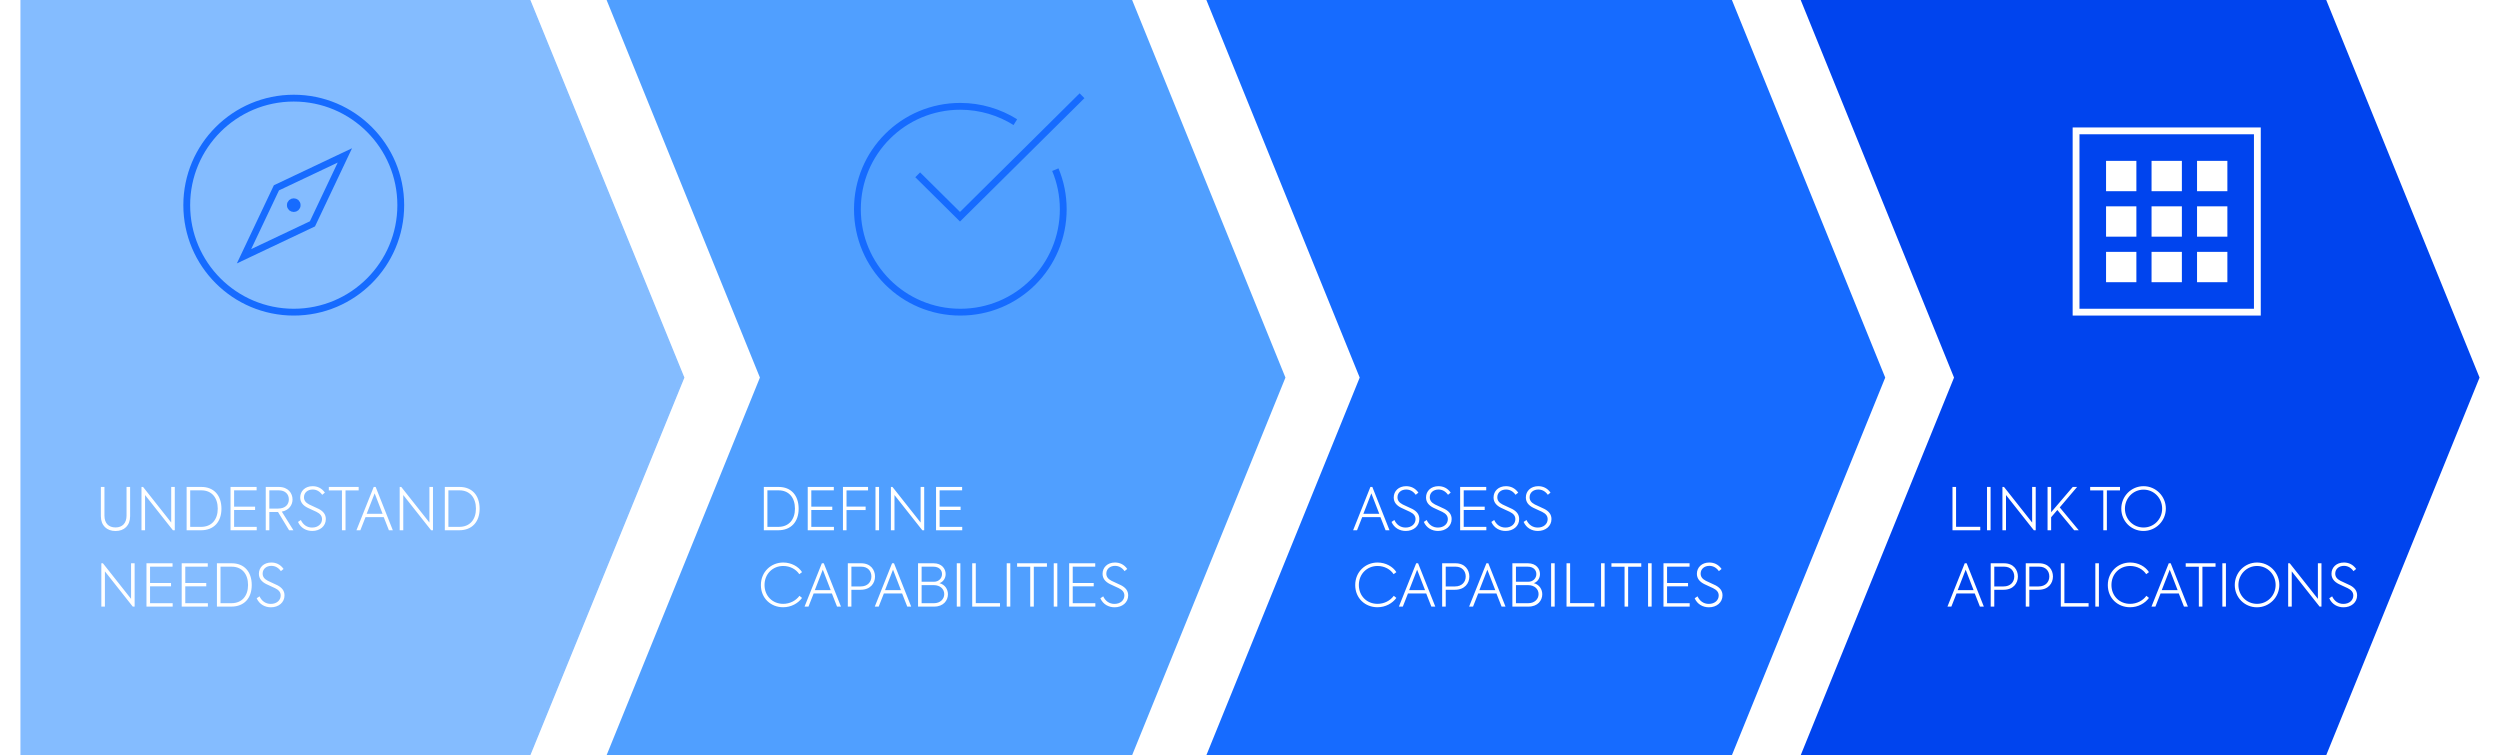
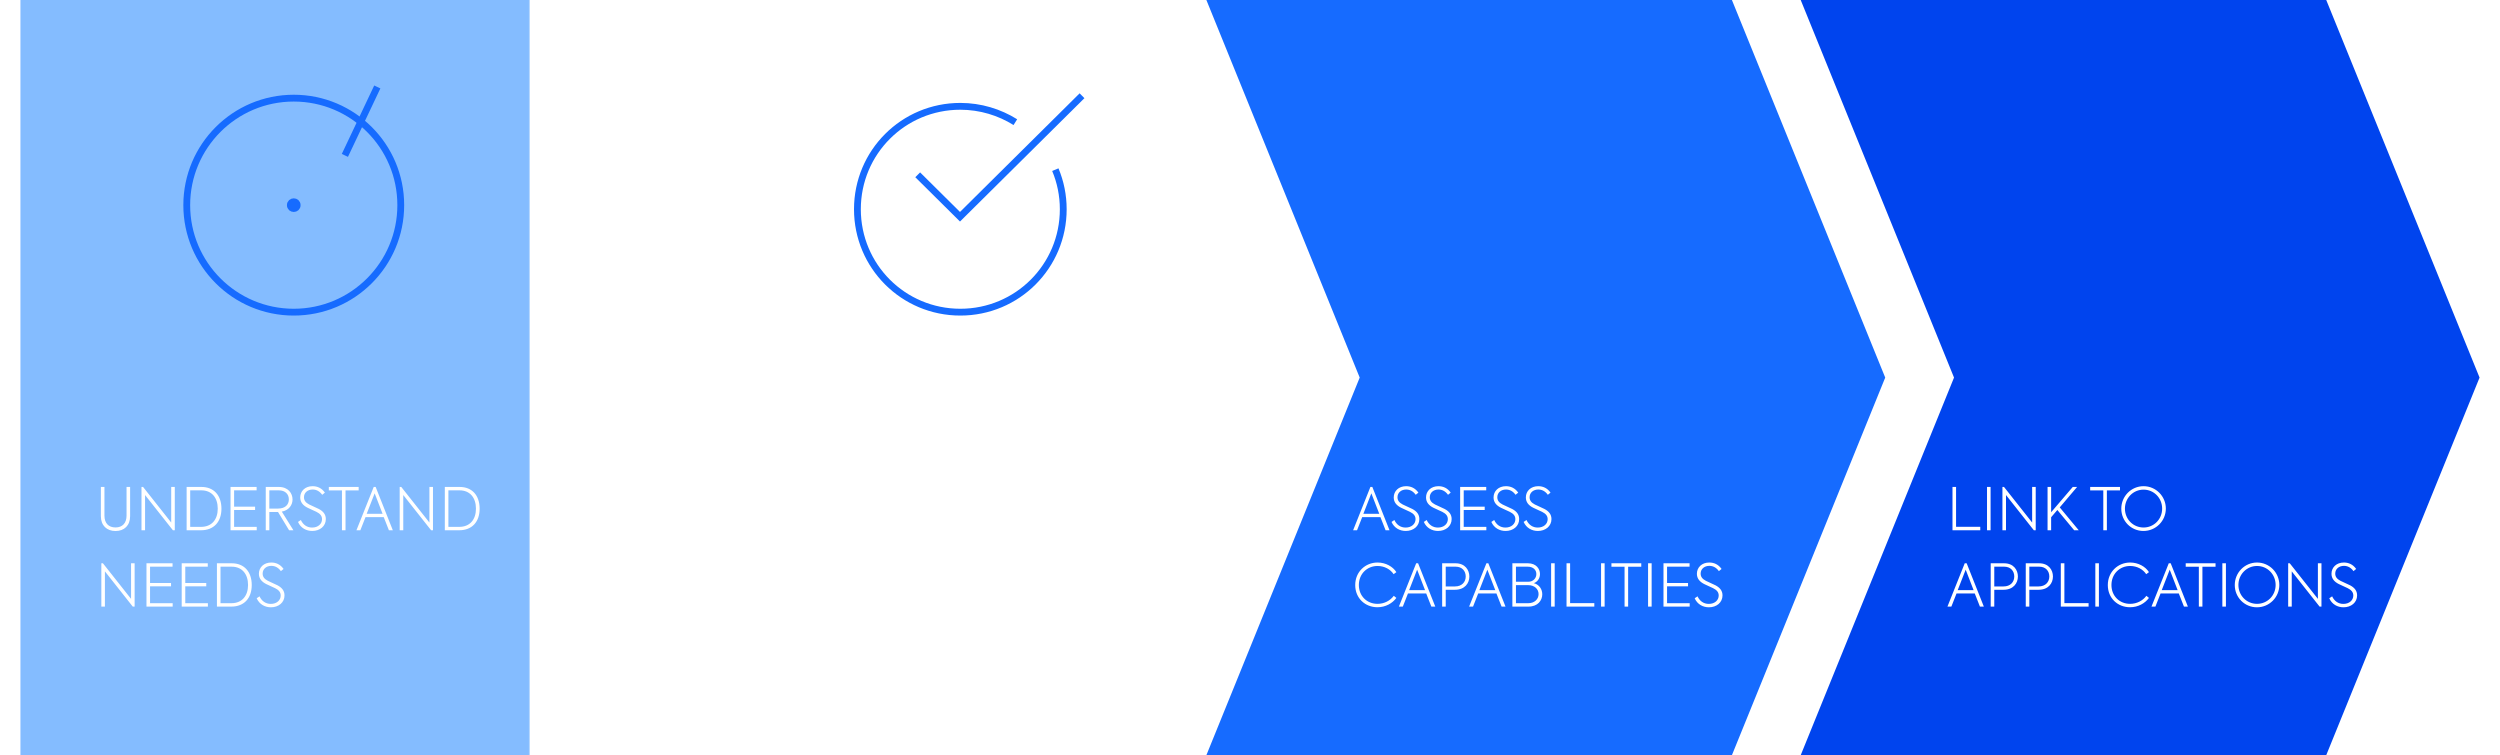
<svg xmlns="http://www.w3.org/2000/svg" width="1834" height="554">
  <defs>
    <filter id="a">
      <feColorMatrix in="SourceGraphic" values="0 0 0 0 1 0 0 0 0 1 0 0 0 0 1 0 0 0 1 0" />
    </filter>
    <filter id="b">
      <feColorMatrix in="SourceGraphic" values="0 0 0 0 1 0 0 0 0 1 0 0 0 0 1 0 0 0 1 0" />
    </filter>
    <filter id="c">
      <feColorMatrix in="SourceGraphic" values="0 0 0 0 1 0 0 0 0 1 0 0 0 0 1 0 0 0 1 0" />
    </filter>
  </defs>
  <g fill="none" fill-rule="evenodd">
    <g opacity=".701">
      <path fill="#509FFF" d="M15 554h373V0H15z" />
-       <path d="M387.5-2.55l114.04 279.548L387.5 556.55V-2.549z" stroke="#509FFF" fill="#509FFF" />
      <path stroke="#509FFF" d="M388 0v554" />
    </g>
-     <path fill="#509FFF" d="M445 0l112.475 276.998L445 554h385.529L943 276.998 830.529 0z" />
    <path fill="#166BFF" d="M885 0l112.475 276.998L885 554h385.529L1383 276.998 1270.529 0z" />
    <path fill="#04E" d="M1321 0l112.472 276.998L1321 554h385.528L1819 276.998 1706.528 0z" />
    <path d="M84.749 389.559c6.407 0 10.707-4.042 10.707-10.879v-21.457h-2.623v21.027c0 5.461-2.967 8.686-8.084 8.686-5.117 0-8.127-3.139-8.127-8.686v-21.027h-2.623v21.457c0 6.837 4.343 10.879 10.75 10.879zm21.672-.559v-25.843L126.846 389h1.376v-31.777h-2.623v26.101l-20.64-26.101h-1.161V389h2.623zm41.065 0c9.331 0 14.964-6.106 14.964-15.824 0-9.804-5.59-15.953-14.62-15.953h-10.922V389h10.578zm0-2.494h-7.955v-26.789h8.213c7.568 0 11.997 5.375 11.997 13.416s-4.472 13.373-12.255 13.373zm40.85 2.494v-2.494h-16.598v-12.384h15.394v-2.451h-15.394v-11.954h16.512v-2.494h-19.135V389h19.221zm9.245 0v-13.416h6.364L212.072 389h3.182l-8.514-13.674c5.332-.989 7.869-4.945 7.869-8.901 0-4.558-3.182-9.202-10.062-9.202h-9.589V389h2.623zm6.364-15.91h-6.364v-13.373h7.009c4.601 0 7.31 2.795 7.31 6.622s-2.623 6.751-7.955 6.751zm25.112 16.426c5.59 0 9.976-3.483 9.976-8.729 0-3.569-2.064-5.762-5.117-7.396-1.935-1.032-5.461-2.408-7.095-3.311-2.666-1.376-3.827-3.053-3.827-5.289 0-3.397 2.709-5.676 6.407-5.676 2.709 0 5.16 1.29 6.966 3.87l1.978-1.591c-2.365-3.397-5.633-4.73-8.987-4.73-5.547 0-9.116 3.612-9.116 8.256 0 3.44 1.978 5.848 5.418 7.568 1.548.86 4.515 1.978 6.407 2.967 2.58 1.29 4.171 2.838 4.171 5.418 0 3.44-2.881 6.149-7.267 6.149-3.741 0-6.665-2.064-8.256-5.547l-2.107 1.419c2.021 4.558 6.192 6.622 10.449 6.622zm24.424-.516v-29.24h9.632v-2.537h-21.887v2.537h9.632V389h2.623zm10.879 0l3.784-9.632h13.373l3.784 9.632h2.881l-12.599-31.777h-1.419L261.479 389h2.881zm16.297-12.083h-11.653l5.848-15.007 5.805 15.007zM295.836 389v-25.843L316.261 389h1.376v-31.777h-2.623v26.101l-20.64-26.101h-1.161V389h2.623zm41.065 0c9.331 0 14.964-6.106 14.964-15.824 0-9.804-5.59-15.953-14.62-15.953h-10.922V389h10.578zm0-2.494h-7.955v-26.789h8.213c7.568 0 11.997 5.375 11.997 13.416s-4.472 13.373-12.255 13.373zM76.966 445v-25.843L97.391 445h1.376v-31.777h-2.623v26.101l-20.64-26.101h-1.161V445h2.623zm49.708 0v-2.494h-16.598v-12.384h15.394v-2.451h-15.394v-11.954h16.512v-2.494h-19.135V445h19.221zm25.843 0v-2.494h-16.598v-12.384h15.394v-2.451h-15.394v-11.954h16.512v-2.494h-19.135V445h19.221zm17.2 0c9.331 0 14.964-6.106 14.964-15.824 0-9.804-5.59-15.953-14.62-15.953h-10.922V445h10.578zm0-2.494h-7.955v-26.789h8.213c7.568 0 11.997 5.375 11.997 13.416s-4.472 13.373-12.255 13.373zm29.025 3.01c5.59 0 9.976-3.483 9.976-8.729 0-3.569-2.064-5.762-5.117-7.396-1.935-1.032-5.461-2.408-7.095-3.311-2.666-1.376-3.827-3.053-3.827-5.289 0-3.397 2.709-5.676 6.407-5.676 2.709 0 5.16 1.29 6.966 3.87l1.978-1.591c-2.365-3.397-5.633-4.73-8.987-4.73-5.547 0-9.116 3.612-9.116 8.256 0 3.44 1.978 5.848 5.418 7.568 1.548.86 4.515 1.978 6.407 2.967 2.58 1.29 4.171 2.838 4.171 5.418 0 3.44-2.881 6.149-7.267 6.149-3.741 0-6.665-2.064-8.256-5.547l-2.107 1.419c2.021 4.558 6.192 6.622 10.449 6.622zM570.921 389c9.331 0 14.964-6.106 14.964-15.824 0-9.804-5.59-15.953-14.62-15.953h-10.922V389h10.578zm0-2.494h-7.955v-26.789h8.213c7.568 0 11.997 5.375 11.997 13.416s-4.472 13.373-12.255 13.373zm40.85 2.494v-2.494h-16.598v-12.384h15.394v-2.451h-15.394v-11.954h16.512v-2.494H592.55V389h19.221zm9.245 0v-14.835h14.018v-2.537h-14.018V359.76h15.781v-2.537h-18.404V389h2.623zm23.865 0v-31.777h-2.623V389h2.623zm11.309 0v-25.843L676.615 389h1.376v-31.777h-2.623v26.101l-20.64-26.101h-1.161V389h2.623zm49.708 0v-2.494H689.3v-12.384h15.394v-2.451H689.3v-11.954h16.512v-2.494h-19.135V389h19.221zM574.49 445.473c5.977 0 10.965-2.881 13.889-6.837l-1.892-1.548c-2.709 3.655-7.095 5.891-11.954 5.891-7.783 0-13.674-5.762-13.674-13.803 0-8.17 6.02-13.975 13.717-13.975 5.031 0 9.46 2.451 11.782 6.02l2.021-1.505c-2.58-4.085-7.869-7.052-13.803-7.052-8.858 0-16.383 6.751-16.383 16.555 0 9.718 7.353 16.254 16.297 16.254zm18.619-.473l3.784-9.632h13.373L614.05 445h2.881l-12.599-31.777h-1.419L590.228 445h2.881zm16.297-12.083h-11.653l5.848-15.007 5.805 15.007zM624.585 445v-12.341h6.794c7.181 0 10.535-4.816 10.535-9.718 0-4.816-3.139-9.718-10.148-9.718h-9.804V445h2.623zm6.837-14.792h-6.837v-14.491h7.31c4.644 0 7.353 3.139 7.353 7.181s-2.795 7.31-7.826 7.31zM644.623 445l3.784-9.632h13.373l3.784 9.632h2.881l-12.599-31.777h-1.419L641.742 445h2.881zm16.297-12.083h-11.653l5.848-15.007 5.805 15.007zM685.344 445c6.837 0 10.062-4.558 10.062-9.03 0-3.526-2.021-7.052-6.192-8.17 2.752-.946 4.515-3.655 4.515-6.665 0-3.913-2.838-7.912-8.815-7.912h-11.438V445h11.868zm-.215-18.232h-9.03v-11.051h8.557c4.257 0 6.407 2.451 6.407 5.418 0 3.053-2.322 5.633-5.934 5.633zm0 15.738h-9.03v-13.244h8.987c4.601 0 7.611 2.838 7.611 6.579 0 3.698-2.967 6.665-7.568 6.665zM704.522 445v-31.777h-2.623V445h2.623zm29.068 0v-2.537h-17.759v-29.24h-2.623V445h20.382zm7.568 0v-31.777h-2.623V445h2.623zm17.243 0v-29.24h9.632v-2.537h-21.887v2.537h9.632V445h2.623zm17.243 0v-31.777h-2.623V445h2.623zm27.907 0v-2.494h-16.598v-12.384h15.394v-2.451h-15.394v-11.954h16.512v-2.494H784.33V445h19.221zm14.104.516c5.59 0 9.976-3.483 9.976-8.729 0-3.569-2.064-5.762-5.117-7.396-1.935-1.032-5.461-2.408-7.095-3.311-2.666-1.376-3.827-3.053-3.827-5.289 0-3.397 2.709-5.676 6.407-5.676 2.709 0 5.16 1.29 6.966 3.87l1.978-1.591c-2.365-3.397-5.633-4.73-8.987-4.73-5.547 0-9.116 3.612-9.116 8.256 0 3.44 1.978 5.848 5.418 7.568 1.548.86 4.515 1.978 6.407 2.967 2.58 1.29 4.171 2.838 4.171 5.418 0 3.44-2.881 6.149-7.267 6.149-3.741 0-6.665-2.064-8.256-5.547l-2.107 1.419c2.021 4.558 6.192 6.622 10.449 6.622zM995.526 389l3.784-9.632h13.373l3.784 9.632h2.881l-12.599-31.777h-1.419L992.645 389h2.881zm16.297-12.083h-11.653l5.848-15.007 5.805 15.007zm19.436 12.599c5.59 0 9.976-3.483 9.976-8.729 0-3.569-2.064-5.762-5.117-7.396-1.935-1.032-5.461-2.408-7.095-3.311-2.666-1.376-3.827-3.053-3.827-5.289 0-3.397 2.709-5.676 6.407-5.676 2.709 0 5.16 1.29 6.966 3.87l1.978-1.591c-2.365-3.397-5.633-4.73-8.987-4.73-5.547 0-9.116 3.612-9.116 8.256 0 3.44 1.978 5.848 5.418 7.568 1.548.86 4.515 1.978 6.407 2.967 2.58 1.29 4.171 2.838 4.171 5.418 0 3.44-2.881 6.149-7.267 6.149-3.741 0-6.665-2.064-8.256-5.547l-2.107 1.419c2.021 4.558 6.192 6.622 10.449 6.622zm23.693 0c5.59 0 9.976-3.483 9.976-8.729 0-3.569-2.064-5.762-5.117-7.396-1.935-1.032-5.461-2.408-7.095-3.311-2.666-1.376-3.827-3.053-3.827-5.289 0-3.397 2.709-5.676 6.407-5.676 2.709 0 5.16 1.29 6.966 3.87l1.978-1.591c-2.365-3.397-5.633-4.73-8.987-4.73-5.547 0-9.116 3.612-9.116 8.256 0 3.44 1.978 5.848 5.418 7.568 1.548.86 4.515 1.978 6.407 2.967 2.58 1.29 4.171 2.838 4.171 5.418 0 3.44-2.881 6.149-7.267 6.149-3.741 0-6.665-2.064-8.256-5.547l-2.107 1.419c2.021 4.558 6.192 6.622 10.449 6.622zm35.432-.516v-2.494h-16.598v-12.384h15.394v-2.451h-15.394v-11.954h16.512v-2.494h-19.135V389h19.221zm14.104.516c5.59 0 9.976-3.483 9.976-8.729 0-3.569-2.064-5.762-5.117-7.396-1.935-1.032-5.461-2.408-7.095-3.311-2.666-1.376-3.827-3.053-3.827-5.289 0-3.397 2.709-5.676 6.407-5.676 2.709 0 5.16 1.29 6.966 3.87l1.978-1.591c-2.365-3.397-5.633-4.73-8.987-4.73-5.547 0-9.116 3.612-9.116 8.256 0 3.44 1.978 5.848 5.418 7.568 1.548.86 4.515 1.978 6.407 2.967 2.58 1.29 4.171 2.838 4.171 5.418 0 3.44-2.881 6.149-7.267 6.149-3.741 0-6.665-2.064-8.256-5.547l-2.107 1.419c2.021 4.558 6.192 6.622 10.449 6.622zm23.693 0c5.59 0 9.976-3.483 9.976-8.729 0-3.569-2.064-5.762-5.117-7.396-1.935-1.032-5.461-2.408-7.095-3.311-2.666-1.376-3.827-3.053-3.827-5.289 0-3.397 2.709-5.676 6.407-5.676 2.709 0 5.16 1.29 6.966 3.87l1.978-1.591c-2.365-3.397-5.633-4.73-8.987-4.73-5.547 0-9.116 3.612-9.116 8.256 0 3.44 1.978 5.848 5.418 7.568 1.548.86 4.515 1.978 6.407 2.967 2.58 1.29 4.171 2.838 4.171 5.418 0 3.44-2.881 6.149-7.267 6.149-3.741 0-6.665-2.064-8.256-5.547l-2.107 1.419c2.021 4.558 6.192 6.622 10.449 6.622zm-117.691 55.957c5.977 0 10.965-2.881 13.889-6.837l-1.892-1.548c-2.709 3.655-7.095 5.891-11.954 5.891-7.783 0-13.674-5.762-13.674-13.803 0-8.17 6.02-13.975 13.717-13.975 5.031 0 9.46 2.451 11.782 6.02l2.021-1.505c-2.58-4.085-7.869-7.052-13.803-7.052-8.858 0-16.383 6.751-16.383 16.555 0 9.718 7.353 16.254 16.297 16.254zm18.619-.473l3.784-9.632h13.373l3.784 9.632h2.881l-12.599-31.777h-1.419L1026.228 445h2.881zm16.297-12.083h-11.653l5.848-15.007 5.805 15.007zM1060.585 445v-12.341h6.794c7.181 0 10.535-4.816 10.535-9.718 0-4.816-3.139-9.718-10.148-9.718h-9.804V445h2.623zm6.837-14.792h-6.837v-14.491h7.31c4.644 0 7.353 3.139 7.353 7.181s-2.795 7.31-7.826 7.31zM1080.623 445l3.784-9.632h13.373l3.784 9.632h2.881l-12.599-31.777h-1.419L1077.742 445h2.881zm16.297-12.083h-11.653l5.848-15.007 5.805 15.007zM1121.344 445c6.837 0 10.062-4.558 10.062-9.03 0-3.526-2.021-7.052-6.192-8.17 2.752-.946 4.515-3.655 4.515-6.665 0-3.913-2.838-7.912-8.815-7.912h-11.438V445h11.868zm-.215-18.232h-9.03v-11.051h8.557c4.257 0 6.407 2.451 6.407 5.418 0 3.053-2.322 5.633-5.934 5.633zm0 15.738h-9.03v-13.244h8.987c4.601 0 7.611 2.838 7.611 6.579 0 3.698-2.967 6.665-7.568 6.665zm19.393 2.494v-31.777h-2.623V445h2.623zm29.068 0v-2.537h-17.759v-29.24h-2.623V445h20.382zm7.568 0v-31.777h-2.623V445h2.623zm17.243 0v-29.24h9.632v-2.537h-21.887v2.537h9.632V445h2.623zm17.243 0v-31.777h-2.623V445h2.623zm27.907 0v-2.494h-16.598v-12.384h15.394v-2.451h-15.394v-11.954h16.512v-2.494h-19.135V445h19.221zm14.104.516c5.59 0 9.976-3.483 9.976-8.729 0-3.569-2.064-5.762-5.117-7.396-1.935-1.032-5.461-2.408-7.095-3.311-2.666-1.376-3.827-3.053-3.827-5.289 0-3.397 2.709-5.676 6.407-5.676 2.709 0 5.16 1.29 6.966 3.87l1.978-1.591c-2.365-3.397-5.633-4.73-8.987-4.73-5.547 0-9.116 3.612-9.116 8.256 0 3.44 1.978 5.848 5.418 7.568 1.548.86 4.515 1.978 6.407 2.967 2.58 1.29 4.171 2.838 4.171 5.418 0 3.44-2.881 6.149-7.267 6.149-3.741 0-6.665-2.064-8.256-5.547l-2.107 1.419c2.021 4.558 6.192 6.622 10.449 6.622zM1452.725 389v-2.537h-17.759v-29.24h-2.623V389h20.382zm7.568 0v-31.777h-2.623V389h2.623zm11.309 0v-25.843L1492.027 389h1.376v-31.777h-2.623v26.101l-20.64-26.101h-1.161V389h2.623zm33.11 0v-9.546l4.558-5.332L1521.611 389h3.354l-13.932-16.77 12.728-15.007h-3.182l-15.867 18.576v-18.576h-2.623V389h2.623zm40.893 0v-29.24h9.632v-2.537h-21.887v2.537h9.632V389h2.623zm26.832.516c9.159 0 16.426-7.396 16.426-16.426 0-9.03-7.31-16.426-16.34-16.426-9.073 0-16.34 7.396-16.34 16.512 0 9.03 7.138 16.34 16.254 16.34zm.086-2.537c-7.697 0-13.674-6.149-13.674-13.846 0-7.74 6.063-13.932 13.674-13.932s13.631 6.149 13.631 13.932c0 7.74-6.02 13.846-13.631 13.846zM1431.526 445l3.784-9.632h13.373l3.784 9.632h2.881l-12.599-31.777h-1.419L1428.645 445h2.881zm16.297-12.083h-11.653l5.848-15.007 5.805 15.007zM1463.002 445v-12.341h6.794c7.181 0 10.535-4.816 10.535-9.718 0-4.816-3.139-9.718-10.148-9.718h-9.804V445h2.623zm6.837-14.792h-6.837v-14.491h7.31c4.644 0 7.353 3.139 7.353 7.181s-2.795 7.31-7.826 7.31zM1488.716 445v-12.341h6.794c7.181 0 10.535-4.816 10.535-9.718 0-4.816-3.139-9.718-10.148-9.718h-9.804V445h2.623zm6.837-14.792h-6.837v-14.491h7.31c4.644 0 7.353 3.139 7.353 7.181s-2.795 7.31-7.826 7.31zM1532.189 445v-2.537h-17.759v-29.24h-2.623V445h20.382zm7.568 0v-31.777h-2.623V445h2.623zm22.833.473c5.977 0 10.965-2.881 13.889-6.837l-1.892-1.548c-2.709 3.655-7.095 5.891-11.954 5.891-7.783 0-13.674-5.762-13.674-13.803 0-8.17 6.02-13.975 13.717-13.975 5.031 0 9.46 2.451 11.782 6.02l2.021-1.505c-2.58-4.085-7.869-7.052-13.803-7.052-8.858 0-16.383 6.751-16.383 16.555 0 9.718 7.353 16.254 16.297 16.254zm18.619-.473l3.784-9.632h13.373l3.784 9.632h2.881l-12.599-31.777h-1.419L1578.328 445h2.881zm16.297-12.083h-11.653l5.848-15.007 5.805 15.007zM1615.695 445v-29.24h9.632v-2.537h-21.887v2.537h9.632V445h2.623zm17.243 0v-31.777h-2.623V445h2.623zm22.747.516c9.159 0 16.426-7.396 16.426-16.426 0-9.03-7.31-16.426-16.34-16.426-9.073 0-16.34 7.396-16.34 16.512 0 9.03 7.138 16.34 16.254 16.34zm.086-2.537c-7.697 0-13.674-6.149-13.674-13.846 0-7.74 6.063-13.932 13.674-13.932s13.631 6.149 13.631 13.932c0 7.74-6.02 13.846-13.631 13.846zm25.456 2.021v-25.843L1701.652 445h1.376v-31.777h-2.623v26.101l-20.64-26.101h-1.161V445h2.623zm37.969.516c5.59 0 9.976-3.483 9.976-8.729 0-3.569-2.064-5.762-5.117-7.396-1.935-1.032-5.461-2.408-7.095-3.311-2.666-1.376-3.827-3.053-3.827-5.289 0-3.397 2.709-5.676 6.407-5.676 2.709 0 5.16 1.29 6.966 3.87l1.978-1.591c-2.365-3.397-5.633-4.73-8.987-4.73-5.547 0-9.116 3.612-9.116 8.256 0 3.44 1.978 5.848 5.418 7.568 1.548.86 4.515 1.978 6.407 2.967 2.58 1.29 4.171 2.838 4.171 5.418 0 3.44-2.881 6.149-7.267 6.149-3.741 0-6.665-2.064-8.256-5.547l-2.107 1.419c2.021 4.558 6.192 6.622 10.449 6.622z" fill="#FFF" fill-rule="nonzero" />
    <g filter="url(#a)">
      <g transform="translate(137 72)">
        <circle stroke="#166BFF" stroke-width="5" stroke-linecap="square" cx="78.5" cy="78.5" r="78.5" />
-         <path stroke="#166BFF" stroke-width="5" stroke-linecap="square" d="M116 42L92.214 92.214 42 116l23.786-50.214z" />
+         <path stroke="#166BFF" stroke-width="5" stroke-linecap="square" d="M116 42l23.786-50.214z" />
        <circle stroke="#166BFF" stroke-width="5" stroke-linecap="square" cx="78.5" cy="78.5" r="2.5" />
-         <circle fill="#166BFF" fill-rule="nonzero" cx="78.5" cy="78.5" r="2.5" />
      </g>
    </g>
    <g filter="url(#b)">
      <g stroke="#166BFF" stroke-width="5">
        <path d="M774.192 124.462c3.775 9.001 5.808 18.875 5.808 29.038 0 41.815-33.685 75.5-75.5 75.5S629 195.315 629 153.5 662.685 78 704.5 78c14.81 0 28.748 4.356 40.363 11.615" />
        <path stroke-linecap="square" d="M675 130l29.25 29L792 72" />
      </g>
    </g>
    <g filter="url(#c)" stroke-linecap="square">
      <g stroke="#166BFF" stroke-width="5">
        <path d="M1119 143h64M1119 168h64M1119 193h25M1200.778 97H1215v132h-128V97h14.222" />
        <path d="M1168.778 89.727c0-9.789-7.961-17.727-17.778-17.727-9.817 0-17.778 7.938-17.778 17.727H1119V111h64V89.727h-14.222z" />
      </g>
    </g>
    <g>
-       <path d="M1545 140.25h22.25V118H1545v22.25zm33.377 66.75h22.25v-22.25h-22.25V207zM1545 207h22.25v-22.25H1545V207zm0-33.377h22.25v-22.25H1545v22.25zm33.377 0h22.25v-22.25h-22.25v22.25zm33.373-33.373H1634V118h-22.25v22.25zm-33.373 0h22.25V118h-22.25v22.25zm33.373 33.373H1634v-22.25h-22.25v22.25zm0 33.377H1634v-22.25h-22.25V207z" fill="#FFF" />
-       <path stroke="#FEFEFE" stroke-width="5" d="M1523 229h133V96h-133z" />
-     </g>
+       </g>
  </g>
</svg>